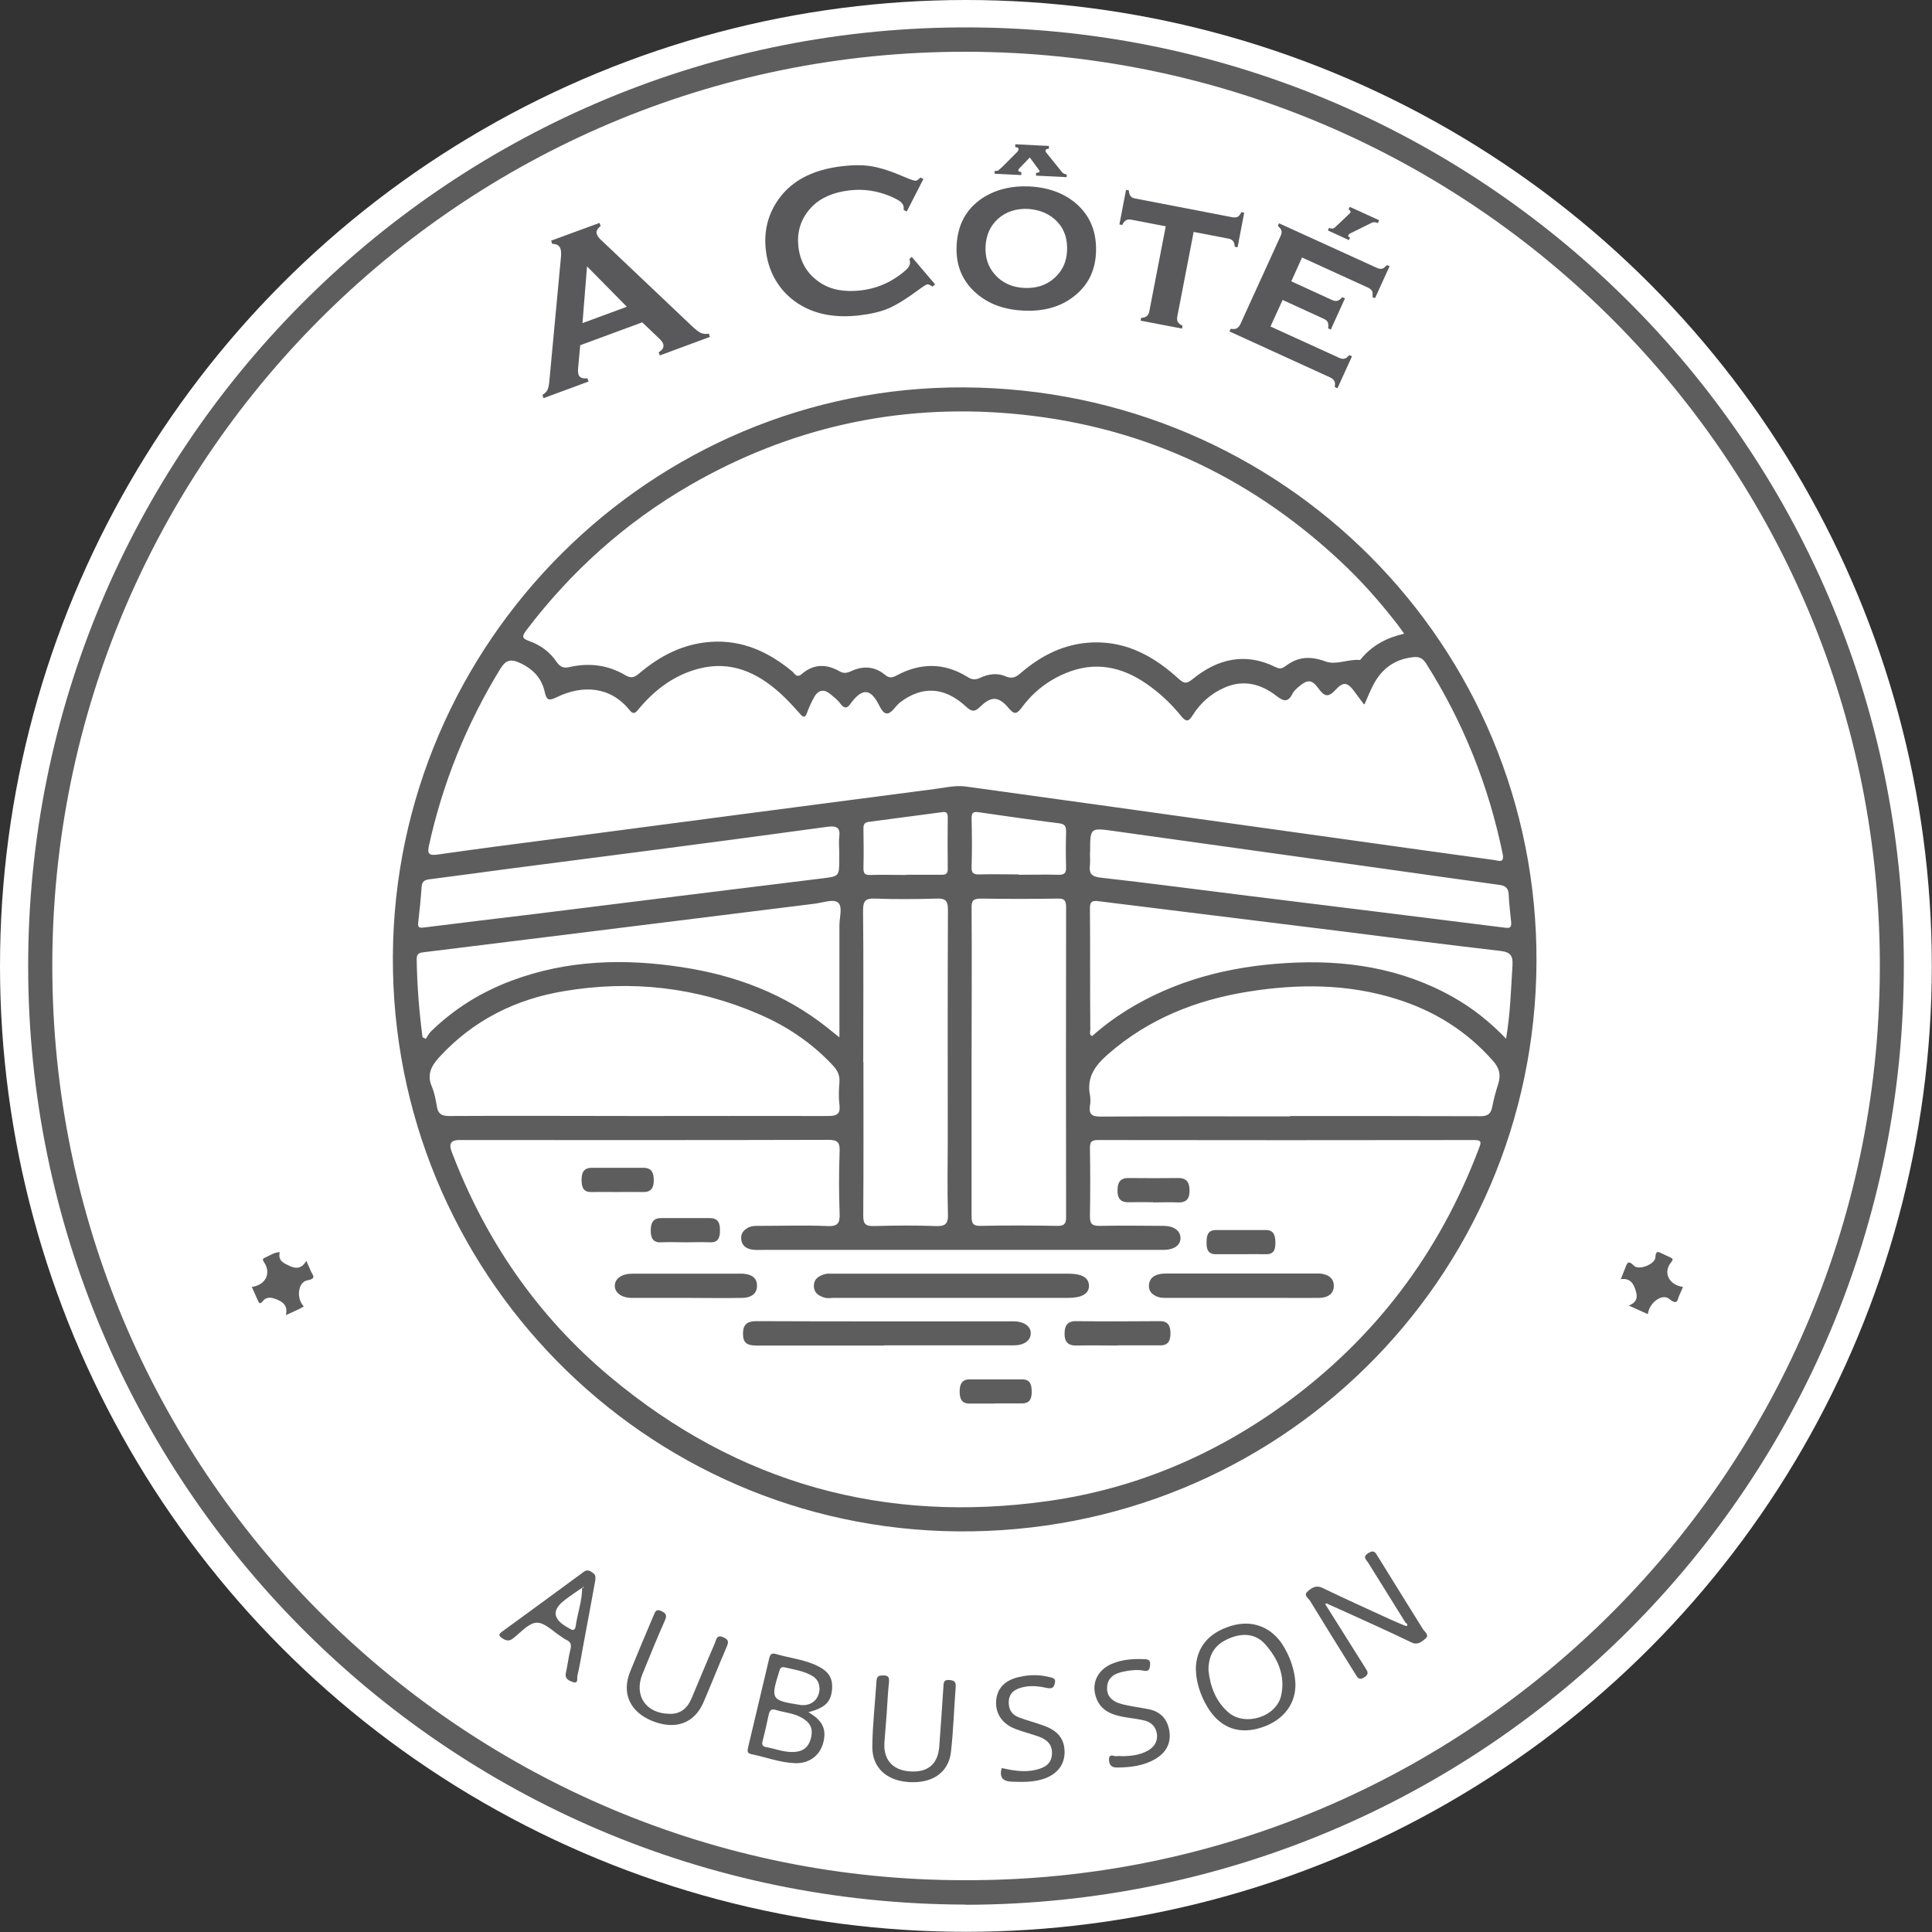
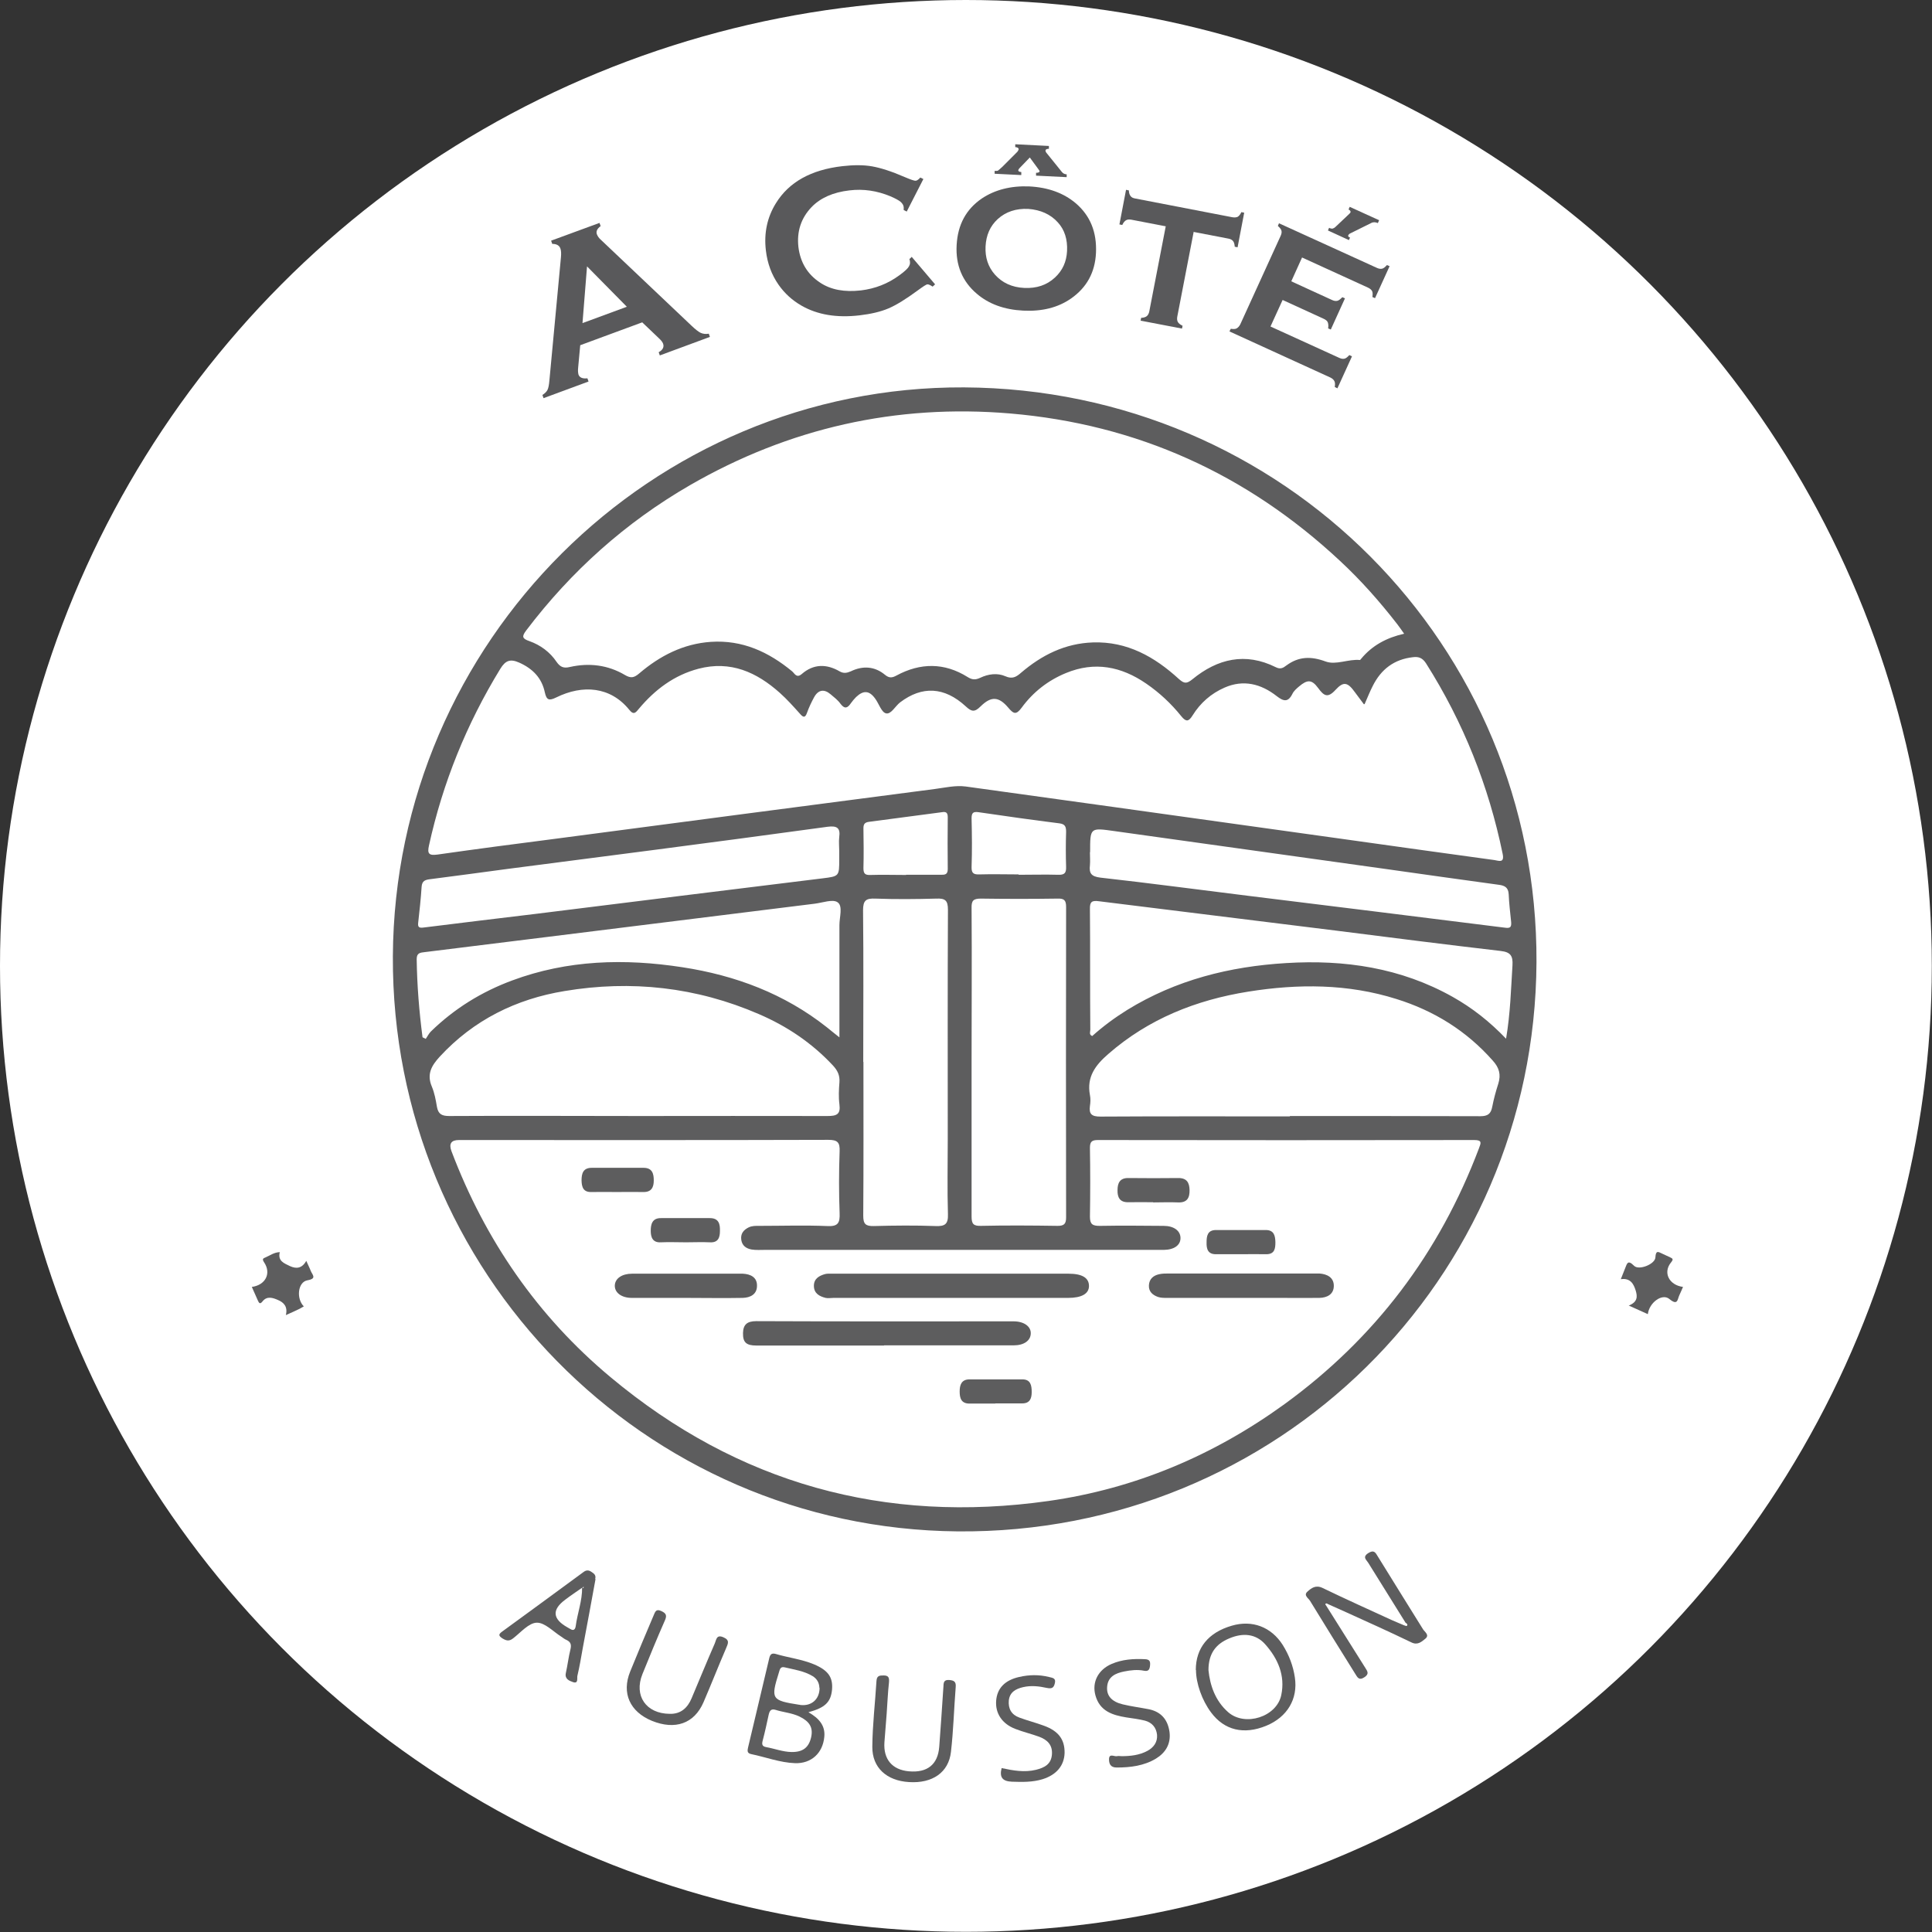
<svg xmlns="http://www.w3.org/2000/svg" id="Calque_2" viewBox="0 0 102.19 102.19">
  <rect x="0" y="0" width="102.19" height="102.19" fill="#333333" stroke="none" />
  <defs>
    <style>.cls-1{fill:#59595b;}.cls-1,.cls-2,.cls-3{stroke-width:0px;}.cls-2{fill:#5d5d5e;}.cls-3{fill:#fff;}</style>
  </defs>
  <g id="Mode_Isolation">
    <circle class="cls-3" cx="51.09" cy="51.09" r="51.09" />
-     <path class="cls-2" d="M51.07,100.74c-27.67-.06-49.56-22.53-49.58-49.6C1.46,23.9,23.47,1.63,50.75,1.45c27.43-.18,49.9,21.95,49.95,49.54.05,27.5-22.13,49.71-49.63,49.76ZM51.04,99.45c26.73.08,48.59-21.76,48.39-48.73-.2-26.79-22.06-48.27-48.93-47.98C23.83,3.02,2.44,24.97,2.77,51.7c.33,26.56,22.03,47.78,48.27,47.75Z" />
    <path class="cls-2" d="M50.99,20.49c16.87.09,30.36,13.64,30.28,30.41-.09,16.8-13.71,30.25-30.62,30.1-16.6-.15-29.95-13.73-29.87-30.42.09-16.64,13.69-30.17,30.21-30.09ZM50.79,66.11c-3.43,0-6.87,0-10.3,0-.25,0-.5.02-.74-.02-.27-.05-.49-.19-.54-.5-.05-.33.11-.53.39-.67.19-.09.38-.08.57-.08,1.2,0,2.4-.04,3.59.01.57.03.67-.17.65-.68-.04-1.09-.04-2.18,0-3.27.02-.48-.11-.61-.6-.61-6.51.02-13.03.01-19.54.01q-.61,0-.39.59c1.78,4.7,4.55,8.73,8.41,11.95,6.74,5.63,14.51,7.78,23.18,6.55,4.57-.65,8.73-2.41,12.47-5.12,4.79-3.48,8.2-8,10.29-13.54.1-.27.18-.43-.25-.43-6.64.01-13.27.01-19.91,0-.32,0-.42.09-.42.41.02,1.21.02,2.43,0,3.64,0,.41.14.49.52.49,1.13-.02,2.25-.01,3.38,0,.53,0,.88.25.89.63.01.38-.32.63-.87.64-.05,0-.11,0-.16,0-3.54,0-7.08,0-10.62,0ZM74.27,33.52c-.14-.19-.24-.35-.36-.5-.93-1.2-1.93-2.33-3.04-3.36-4.92-4.59-10.73-7.22-17.44-7.79-6.03-.51-11.69.77-16.93,3.79-3.41,1.97-6.29,4.55-8.67,7.69-.24.32-.21.43.17.56.59.21,1.09.58,1.44,1.1.19.27.37.35.7.27,1.02-.23,2.01-.11,2.91.42.32.19.49.15.76-.08,1.09-.93,2.33-1.57,3.79-1.67,1.67-.11,3.05.53,4.3,1.56.13.11.23.38.51.14.62-.54,1.31-.54,2-.14.21.12.38.09.59,0,.64-.31,1.27-.27,1.82.19.22.18.38.15.6.03,1.26-.68,2.53-.69,3.76.08.24.15.41.16.67.04.42-.2.9-.27,1.33-.08.36.16.57.04.82-.18,1.1-.94,2.33-1.56,3.81-1.61,1.81-.06,3.26.76,4.54,1.93.29.26.42.26.72.02,1.33-1.09,2.8-1.44,4.41-.64.24.12.38.05.56-.09.65-.48,1.3-.5,2.08-.21.55.2,1.2-.14,1.81-.08.02,0,.05-.05.07-.07.58-.7,1.34-1.11,2.27-1.32ZM72.14,37.25c-.18-.24-.33-.44-.47-.63-.38-.53-.6-.6-1.03-.13-.42.46-.62.31-.92-.1-.34-.46-.57-.45-1.01-.08-.13.11-.28.24-.35.39-.23.46-.47.4-.83.12-.83-.65-1.76-.89-2.76-.45-.71.31-1.28.81-1.69,1.47-.21.34-.35.35-.6.04-.53-.66-1.15-1.24-1.85-1.72-1.32-.91-2.73-1.19-4.25-.56-.95.39-1.74,1.01-2.34,1.83-.3.41-.44.32-.71,0-.5-.59-.9-.62-1.46-.07-.32.32-.48.29-.79,0-1.13-1.04-2.31-1.09-3.47-.21-.26.2-.48.65-.75.58-.24-.06-.37-.51-.57-.78-.31-.43-.62-.45-1.01-.08-.1.1-.19.21-.27.32-.17.25-.32.34-.55.04-.14-.2-.34-.35-.53-.51-.34-.29-.65-.24-.87.16-.14.26-.27.53-.37.81-.1.29-.2.27-.38.06-.34-.38-.68-.76-1.06-1.1-1.23-1.1-2.61-1.72-4.3-1.28-1.29.34-2.3,1.1-3.15,2.11-.16.19-.27.37-.51.07-1-1.24-2.47-1.35-3.87-.66-.37.18-.51.15-.6-.26-.16-.77-.64-1.26-1.35-1.58-.47-.21-.73-.13-1.01.33-1.78,2.91-3.04,6.02-3.77,9.34-.1.44,0,.54.45.48,2.04-.29,4.08-.56,6.12-.82,6.73-.89,13.46-1.77,20.2-2.65.54-.07,1.07-.2,1.62-.13,2.6.36,5.19.72,7.79,1.08,4.18.58,8.36,1.17,12.54,1.75,2.54.36,5.09.71,7.63,1.06.22.03.55.19.44-.33-.74-3.6-2.08-6.96-4.05-10.07-.18-.28-.38-.37-.69-.33-1,.11-1.69.64-2.13,1.52-.15.29-.27.6-.43.96ZM68.22,59.03c3.36,0,6.72,0,10.08.01.4,0,.56-.13.63-.5.08-.41.19-.82.32-1.22.15-.48.05-.85-.3-1.23-1.39-1.57-3.1-2.63-5.09-3.25-2.57-.81-5.2-.81-7.83-.39-2.76.44-5.28,1.44-7.41,3.3-.68.59-1.15,1.21-.97,2.17.04.19.03.39,0,.58-.06.43.1.56.55.56,3.34-.02,6.69-.01,10.03-.01ZM33.78,59.03h0c3.33,0,6.65-.01,9.98,0,.49,0,.71-.08.64-.62-.05-.38-.03-.78,0-1.16.03-.37-.1-.63-.34-.89-1.11-1.19-2.43-2.08-3.92-2.72-3.3-1.43-6.75-1.81-10.28-1.22-2.56.42-4.81,1.53-6.6,3.47-.43.47-.7.92-.42,1.58.14.33.21.71.27,1.07.07.39.26.49.65.49,3.34-.02,6.69,0,10.03,0ZM51.39,56.16c0,2.73,0,5.45,0,8.18,0,.39.09.51.49.5,1.35-.03,2.71-.02,4.06,0,.34,0,.45-.1.45-.45-.01-5.47-.01-10.94,0-16.42,0-.36-.11-.45-.45-.44-1.35.02-2.71.02-4.06,0-.4,0-.5.11-.49.5.02,2.71,0,5.42,0,8.13ZM45.67,56.17c0,2.71.01,5.42-.01,8.13,0,.44.12.56.56.55,1.09-.03,2.18-.04,3.27,0,.49.02.67-.1.65-.63-.04-1.32-.01-2.64-.01-3.96,0-4.05-.01-8.09.01-12.14,0-.5-.15-.61-.62-.59-1.07.03-2.15.04-3.22,0-.49-.02-.65.09-.65.62.03,2.67.01,5.35.01,8.02ZM79.66,54.95c.23-1.36.26-2.63.34-3.89.03-.5-.1-.7-.62-.76-2.92-.34-5.83-.71-8.74-1.08-4.17-.52-8.34-1.03-12.51-1.55-.37-.05-.49.02-.48.41.02,2.13,0,4.26.02,6.39,0,.11-.08.25.1.33.57-.51,1.19-.97,1.85-1.38,2.58-1.59,5.42-2.3,8.41-2.48,3.1-.19,6.07.25,8.81,1.79,1.03.58,1.95,1.3,2.83,2.22ZM22.34,54.86c.06.03.12.06.18.09.09-.13.16-.28.27-.39,1.24-1.21,2.68-2.1,4.3-2.7,2.93-1.09,5.95-1.17,9-.7,2.81.43,5.4,1.4,7.65,3.18.2.16.39.32.66.53,0-2.05,0-4,0-5.94,0-.42.19-1-.09-1.2-.25-.19-.8.02-1.22.07-4.69.58-9.39,1.17-14.08,1.75-2.18.27-4.36.54-6.54.81-.23.03-.43.03-.43.37.02,1.39.13,2.76.31,4.14ZM44.39,45.02c0-.25-.03-.5,0-.74.07-.5-.13-.61-.61-.55-3.05.42-6.09.82-9.14,1.22-2.6.34-5.19.67-7.79,1.01-1.36.18-2.72.37-4.07.54-.26.03-.46.07-.48.41-.04.63-.11,1.26-.18,1.89-.03.25.05.29.29.26,1.97-.25,3.94-.48,5.91-.72,5.06-.63,10.12-1.26,15.18-1.88.89-.11.89-.11.89-1.02,0-.14,0-.28,0-.42ZM57.65,45.08c0,.23.02.46,0,.69-.05.42.07.59.55.65,2.6.29,5.2.64,7.8.96,4.54.56,9.07,1.12,13.61,1.69.28.04.34-.04.32-.3-.05-.49-.11-.98-.13-1.47-.02-.36-.21-.46-.52-.5-2-.27-4.01-.56-6.01-.84-4.77-.67-9.54-1.33-14.32-2-1.29-.18-1.29-.2-1.29,1.11ZM53.87,46.27c.7,0,1.41-.02,2.11,0,.33.01.42-.1.41-.42-.02-.61-.02-1.23,0-1.85,0-.27-.05-.41-.35-.45-1.43-.18-2.85-.38-4.28-.59-.28-.04-.37.03-.37.32.02.86.03,1.72,0,2.58-.01.35.13.4.43.39.68-.02,1.37,0,2.06,0ZM47.92,46.27h0c.61,0,1.23,0,1.84,0,.21,0,.37,0,.37-.3-.01-.91-.01-1.83,0-2.74,0-.24-.08-.31-.31-.27-1.29.17-2.57.34-3.86.51-.22.03-.29.12-.29.34.01.7.02,1.41,0,2.11,0,.28.08.37.36.36.63-.02,1.26,0,1.9,0Z" />
    <path class="cls-2" d="M74.35,85.84c-.66-1.06-1.32-2.12-1.98-3.18-.1-.16-.32-.3,0-.51.3-.19.38-.04.51.18.79,1.29,1.6,2.57,2.39,3.85.09.14.35.3.13.49-.2.16-.41.37-.75.2-1.14-.55-2.29-1.07-3.44-1.59-.32-.15-.64-.28-.96-.43-.05-.03-.11-.07-.15,0,0,.02.04.07.06.1.68,1.09,1.37,2.17,2.05,3.26.12.19.23.33-.05.51-.29.19-.37-.02-.48-.19-.8-1.28-1.6-2.57-2.39-3.86-.09-.14-.35-.29-.14-.48.21-.19.44-.37.8-.2,1.2.58,2.42,1.13,3.64,1.69.22.1.45.19.68.29.05.01.12.05.14.03.07-.07,0-.12-.05-.16Z" />
    <path class="cls-2" d="M42.77,90.57c.55.32.89.7.83,1.3-.08.86-.69,1.42-1.55,1.39-.8-.03-1.54-.32-2.32-.48-.24-.05-.19-.21-.16-.36.37-1.57.75-3.14,1.12-4.72.05-.2.13-.27.33-.22.67.2,1.38.28,2.03.55.76.32,1.01.69.96,1.33-.06.66-.36.97-1.24,1.2ZM41.86,92.67c.61.01.93-.24,1.05-.81.1-.49-.09-.81-.63-1.07-.4-.19-.85-.22-1.26-.35-.23-.07-.31.04-.36.25-.1.46-.2.93-.32,1.38-.05.19-.03.3.18.34.45.08.88.25,1.34.26ZM43.34,89.27c-.01-.27-.13-.47-.35-.61-.46-.28-.99-.35-1.49-.47-.22-.05-.25.1-.3.27-.44,1.41-.4,1.48,1.07,1.71.02,0,.03,0,.05.01.6.08,1.03-.3,1.03-.9Z" />
    <path class="cls-2" d="M63.25,88.33c0-1.16.66-1.98,1.9-2.34,1.08-.32,2.09.06,2.7,1.02.33.53.55,1.1.64,1.72.17,1.13-.4,2.09-1.51,2.55-1.19.49-2.22.24-2.92-.7-.48-.64-.8-1.54-.8-2.25ZM63.92,88.34c.08.79.35,1.62,1.05,2.23.89.77,2.56.24,2.8-.91.22-1.04-.18-1.94-.86-2.7-.49-.54-1.16-.61-1.89-.3-.7.29-1.1.79-1.1,1.68Z" />
    <path class="cls-2" d="M46.9,90.63c-.04.51-.08,1.02-.12,1.53-.06.89.41,1.45,1.29,1.53.98.09,1.54-.36,1.61-1.3.08-1.05.15-2.11.22-3.16.01-.2,0-.39.3-.37.25.02.38.08.35.38-.09,1.14-.12,2.29-.25,3.42-.12,1.09-.98,1.68-2.22,1.6-1.18-.07-1.95-.76-1.94-1.87.01-1.16.15-2.32.22-3.48.02-.28.16-.29.38-.29.28,0,.3.14.28.38-.06.54-.08,1.09-.12,1.63,0,0,0,0,0,0Z" />
    <path class="cls-2" d="M35.42,90.65c.59.02.95-.32,1.16-.82.41-.97.81-1.95,1.23-2.91.08-.18.08-.48.45-.32.35.15.25.33.15.57-.41.95-.79,1.92-1.2,2.87-.49,1.13-1.5,1.48-2.73.98-1.16-.48-1.61-1.46-1.15-2.6.4-.99.82-1.98,1.24-2.97.08-.18.12-.37.4-.24.27.12.32.24.19.52-.41.93-.8,1.88-1.18,2.82-.46,1.14.19,2.09,1.44,2.1Z" />
    <path class="cls-2" d="M31.5,83.52c-.22,1.2-.44,2.41-.67,3.62-.09.5-.17,1-.29,1.5-.03.12.07.44-.24.33-.2-.07-.44-.17-.37-.48.09-.41.14-.83.24-1.24.06-.24.03-.4-.21-.51-.1-.04-.18-.11-.27-.17-.43-.27-.87-.75-1.3-.74-.42.01-.84.51-1.24.82-.2.16-.34.15-.56.02-.22-.14-.24-.22-.03-.37,1.43-1.04,2.86-2.09,4.29-3.14.14-.11.27-.13.43-.02.14.09.26.18.2.38ZM30.79,83.98c-.3.21-.6.41-.89.63q-1.08.8.12,1.47s.09.05.14.08c.17.11.26.04.29-.14.09-.69.35-1.35.34-2.05.03.04.06.04.08,0,0-.01,0-.03,0-.05-.02.02-.04.04-.06.07Z" />
    <path class="cls-2" d="M59.31,92.89c.48,0,.95-.05,1.38-.28.33-.18.54-.46.51-.85-.04-.39-.27-.65-.64-.75-.32-.08-.65-.12-.98-.17-.74-.12-1.41-.33-1.64-1.17-.19-.69.14-1.35.86-1.66.56-.24,1.15-.28,1.76-.25.25.01.29.12.27.33-.02.21-.08.33-.32.28-.35-.07-.7-.03-1.05.04-.45.09-.86.27-.9.81-.04.47.24.79.83.93.46.11.93.17,1.39.26.65.14.99.56,1.08,1.2.08.63-.21,1.1-.72,1.41-.63.38-1.35.47-2.08.47-.32,0-.4-.2-.4-.43,0-.34.27-.14.42-.17.08-.02.17,0,.26,0Z" />
    <path class="cls-2" d="M52.98,93.52c.6.13,1.21.24,1.82.09.43-.11.8-.28.84-.81.04-.51-.25-.78-.68-.94-.41-.15-.84-.25-1.25-.41-.71-.27-1.07-.83-1.02-1.49.05-.66.46-1.09,1.22-1.26.52-.12,1.04-.13,1.57,0,.2.05.39.06.31.35-.06.24-.17.28-.42.23-.41-.09-.83-.14-1.26-.04-.38.09-.7.26-.75.7-.04.44.14.76.56.91.43.16.87.27,1.3.43.77.28,1.1.73,1.09,1.44-.02.67-.43,1.16-1.17,1.39-.53.16-1.07.15-1.62.13-.48-.02-.67-.22-.54-.72Z" />
    <path class="cls-2" d="M86.14,69.06c.49-.19.47-.49.38-.79-.11-.36-.28-.68-.79-.61.09-.23.16-.4.23-.58.1-.24.13-.47.47-.13.25.26,1.11-.08,1.13-.44.02-.38.14-.31.36-.2.14.07.29.13.43.2.13.06.17.1.04.26-.44.53-.12,1.2.63,1.3-.07.15-.12.29-.19.43-.11.23-.08.58-.53.21-.38-.32-1.07.19-1.14.8-.31-.14-.6-.27-1.02-.46Z" />
    <path class="cls-2" d="M15.12,69.56c.11-.45-.11-.67-.42-.8-.27-.12-.58-.22-.81.07-.14.18-.19.09-.25-.04-.11-.24-.21-.48-.32-.72.73-.1,1.04-.72.65-1.3-.12-.18-.05-.21.07-.26.24-.1.45-.27.76-.28-.12.47.23.59.54.74.33.15.63.13.86-.28.1.23.18.38.24.54.09.21.33.4-.18.49-.51.09-.6.97-.19,1.38-.08.04-.15.09-.23.13-.2.1-.41.19-.72.33Z" />
    <path class="cls-2" d="M46.76,71.17c-2.25,0-4.5,0-6.75,0-.54,0-.72-.17-.71-.66.01-.45.22-.63.7-.63,4.54.02,9.07.01,13.61.01.55,0,.93.27.91.65-.01.37-.36.62-.9.62-2.29,0-4.57,0-6.86,0Z" />
    <path class="cls-2" d="M50.32,68.65c-2.08,0-4.15,0-6.23,0-.14,0-.29.03-.42,0-.32-.08-.61-.23-.62-.62-.01-.39.27-.55.59-.64.11-.03.24-.02.37-.02,4.17,0,8.34,0,12.51,0,.72,0,1.08.22,1.08.65,0,.41-.39.63-1.1.63-2.06,0-4.12,0-6.18,0Z" />
    <path class="cls-2" d="M65.63,68.65c-1.3,0-2.6,0-3.91,0-.16,0-.32,0-.47-.05-.28-.1-.5-.28-.48-.62.02-.33.23-.51.53-.58.17-.04.35-.04.52-.04,2.59,0,5.17,0,7.76,0,.07,0,.14,0,.21,0,.41.03.76.21.76.65,0,.45-.35.63-.76.64-.69.01-1.37,0-2.06,0-.7,0-1.41,0-2.11,0Z" />
    <path class="cls-2" d="M36.27,68.65c-.95,0-1.9,0-2.85,0-.55,0-.92-.28-.9-.67.02-.36.38-.61.91-.61,1.9,0,3.8,0,5.7,0,.05,0,.11,0,.16,0,.41.02.76.19.75.64,0,.45-.35.63-.76.64-1,.02-2,0-3.01,0h0Z" />
-     <path class="cls-2" d="M59.1,71.17c-.72,0-1.44-.02-2.16,0-.47.01-.64-.22-.63-.64,0-.39.13-.66.62-.65,1.48.02,2.95.01,4.43,0,.48,0,.55.32.55.66,0,.34-.1.63-.54.62-.76,0-1.51,0-2.27,0Z" />
+     <path class="cls-2" d="M59.1,71.17Z" />
    <path class="cls-2" d="M52.65,74.24c-.46,0-.92,0-1.37,0-.44,0-.52-.29-.52-.64,0-.34.09-.64.52-.64.93,0,1.87,0,2.8,0,.44,0,.49.33.49.67,0,.33-.09.6-.5.6-.48,0-.95,0-1.43,0h0Z" />
    <path class="cls-2" d="M32.61,63.05c-.44,0-.88-.01-1.31,0-.45.02-.53-.26-.54-.61,0-.37.08-.67.54-.67.91,0,1.82,0,2.74,0,.47,0,.54.32.54.67,0,.34-.11.62-.55.61-.47-.01-.95,0-1.42,0Z" />
    <path class="cls-2" d="M61,63.59c-.44,0-.88-.01-1.32,0-.46.01-.58-.27-.57-.64,0-.37.12-.65.58-.64.88.01,1.76.01,2.64,0,.45,0,.58.25.59.63.01.42-.13.68-.61.66-.44-.02-.88,0-1.32,0h0Z" />
    <path class="cls-2" d="M36.28,65.71c-.44,0-.88-.02-1.32,0-.46.03-.54-.3-.54-.61,0-.33.07-.68.55-.67.86,0,1.72,0,2.58,0,.48,0,.54.33.53.68,0,.33-.08.63-.54.6-.42-.02-.84,0-1.26,0Z" />
    <path class="cls-2" d="M65.65,66.34c-.44,0-.88,0-1.32,0-.45.01-.52-.29-.51-.63,0-.32.04-.65.5-.65.88,0,1.75,0,2.63,0,.45,0,.5.32.51.64,0,.33-.03.65-.5.64-.44-.01-.88,0-1.32,0Z" />
    <path class="cls-1" d="M33.97,17.05l-3.28,1.21-.11,1.19c-.02.17,0,.29.02.37.06.15.21.22.47.19l.06.17-2.38.88-.06-.17c.13-.08.22-.17.27-.27.05-.1.08-.27.1-.5l.61-6.51c.02-.21.01-.36-.03-.47-.06-.16-.2-.24-.43-.24l-.06-.17,2.56-.94.06.17c-.19.14-.25.28-.2.43.04.1.11.21.23.31l4.79,4.54c.2.19.37.32.48.37.12.05.26.07.42.04l.06.17-2.65.98-.06-.17c.22-.12.3-.28.23-.46-.03-.08-.1-.17-.23-.29l-.87-.83ZM33.16,16.23l-2.11-2.14-.24,3,2.36-.87Z" />
    <path class="cls-1" d="M48.21,13.57l1.25,1.47-.13.12c-.12-.08-.21-.12-.27-.12-.07,0-.24.12-.53.33-.6.44-1.11.76-1.53.94-.42.18-.94.3-1.54.37-1.2.14-2.22-.03-3.06-.51-.49-.28-.9-.65-1.22-1.11-.37-.53-.59-1.13-.67-1.81-.11-.92.07-1.76.53-2.5.69-1.12,1.86-1.77,3.51-1.96.6-.07,1.13-.07,1.58.01.45.08,1.02.26,1.71.56.33.14.53.21.6.2s.15-.07.24-.17l.16.08-.88,1.72-.16-.08c0-.06,0-.11,0-.15-.01-.11-.07-.2-.17-.29-.1-.08-.28-.18-.54-.29-.7-.29-1.42-.4-2.16-.31-.87.1-1.54.4-2.01.89-.55.58-.78,1.28-.69,2.1.1.82.48,1.45,1.15,1.89.57.38,1.29.51,2.16.41.74-.09,1.42-.35,2.03-.8.22-.16.38-.3.46-.4.08-.11.12-.21.1-.32,0-.04-.01-.09-.03-.14l.14-.12Z" />
    <path class="cls-1" d="M54.44,9.86c1,.05,1.82.35,2.46.89.77.66,1.12,1.53,1.07,2.63-.05,1.03-.49,1.83-1.32,2.41-.69.48-1.53.69-2.53.64-1-.05-1.82-.35-2.45-.89-.77-.65-1.13-1.52-1.07-2.58.06-1.08.5-1.89,1.33-2.46.69-.46,1.53-.68,2.52-.64ZM54.39,11.05c-.65-.03-1.19.15-1.62.54-.4.37-.61.85-.64,1.44-.03.58.13,1.08.49,1.49.39.44.91.68,1.56.71.65.03,1.19-.15,1.62-.55.4-.37.61-.83.64-1.4.03-.62-.13-1.13-.49-1.52-.39-.43-.91-.66-1.56-.71ZM54.01,9.26l-1.4-.07v-.15c.1,0,.16,0,.18-.02.03-.02.1-.08.22-.19l.8-.8s.07-.09.07-.14c0-.06-.06-.1-.18-.11v-.15s1.78.09,1.78.09v.15c-.12,0-.18.04-.18.09,0,.04.02.1.08.16l.79.98c.06.07.14.12.25.12v.15s-1.62-.08-1.62-.08v-.15c.12,0,.18-.03.19-.08,0-.02-.03-.06-.08-.13l-.44-.6-.55.57s-.05.06-.06.1c0,.06.05.09.16.1v.15Z" />
    <path class="cls-1" d="M63.14,12.25l-.87,4.5c-.02.11-.01.21.03.28.04.07.12.14.25.2l-.03.15-2.19-.42.03-.15c.13,0,.24-.04.3-.09s.11-.14.13-.25l.87-4.5-1.82-.35c-.12-.02-.21-.01-.28.03-.07.04-.14.12-.2.25l-.15-.03.35-1.83.15.03c0,.13.04.24.09.3.05.07.13.11.25.13l5.13.99c.12.02.21.01.28-.02.07-.04.14-.12.2-.25l.15.03-.35,1.83-.15-.03c-.01-.14-.04-.24-.09-.3-.05-.06-.13-.11-.25-.13l-1.82-.35Z" />
    <path class="cls-1" d="M67.84,15.87l-.64,1.4,3.64,1.66c.11.05.2.06.28.04s.16-.09.25-.19l.14.07-.77,1.69-.14-.07c.02-.13.02-.24-.02-.31-.04-.08-.11-.14-.21-.19l-5.34-2.44.07-.14c.13.02.24.02.31-.02s.14-.11.19-.21l2.14-4.69c.05-.11.06-.2.04-.27-.02-.08-.09-.16-.19-.25l.06-.14,5.18,2.36c.11.05.2.06.28.04.08-.02.16-.09.25-.19l.14.06-.77,1.69-.14-.06c.02-.14.02-.25-.02-.32-.04-.07-.11-.13-.22-.18l-3.48-1.59-.57,1.26,2.16.99c.11.05.2.06.28.04s.16-.09.26-.19l.14.06-.75,1.65-.14-.06c.02-.14.01-.24-.02-.32s-.11-.14-.22-.19l-2.16-.99ZM72.94,11.66l-.06.14c-.13-.06-.26-.06-.36,0l-1.13.56s-.05.04-.07.07c-.03.06,0,.1.07.13,0,0,.01,0,.02,0l-.06.14-1.11-.51.06-.14c.08.04.15.05.19.04s.1-.04.16-.1l.72-.68s.05-.05.06-.07c.02-.05,0-.11-.1-.16l.06-.14,1.56.71Z" />
  </g>
</svg>